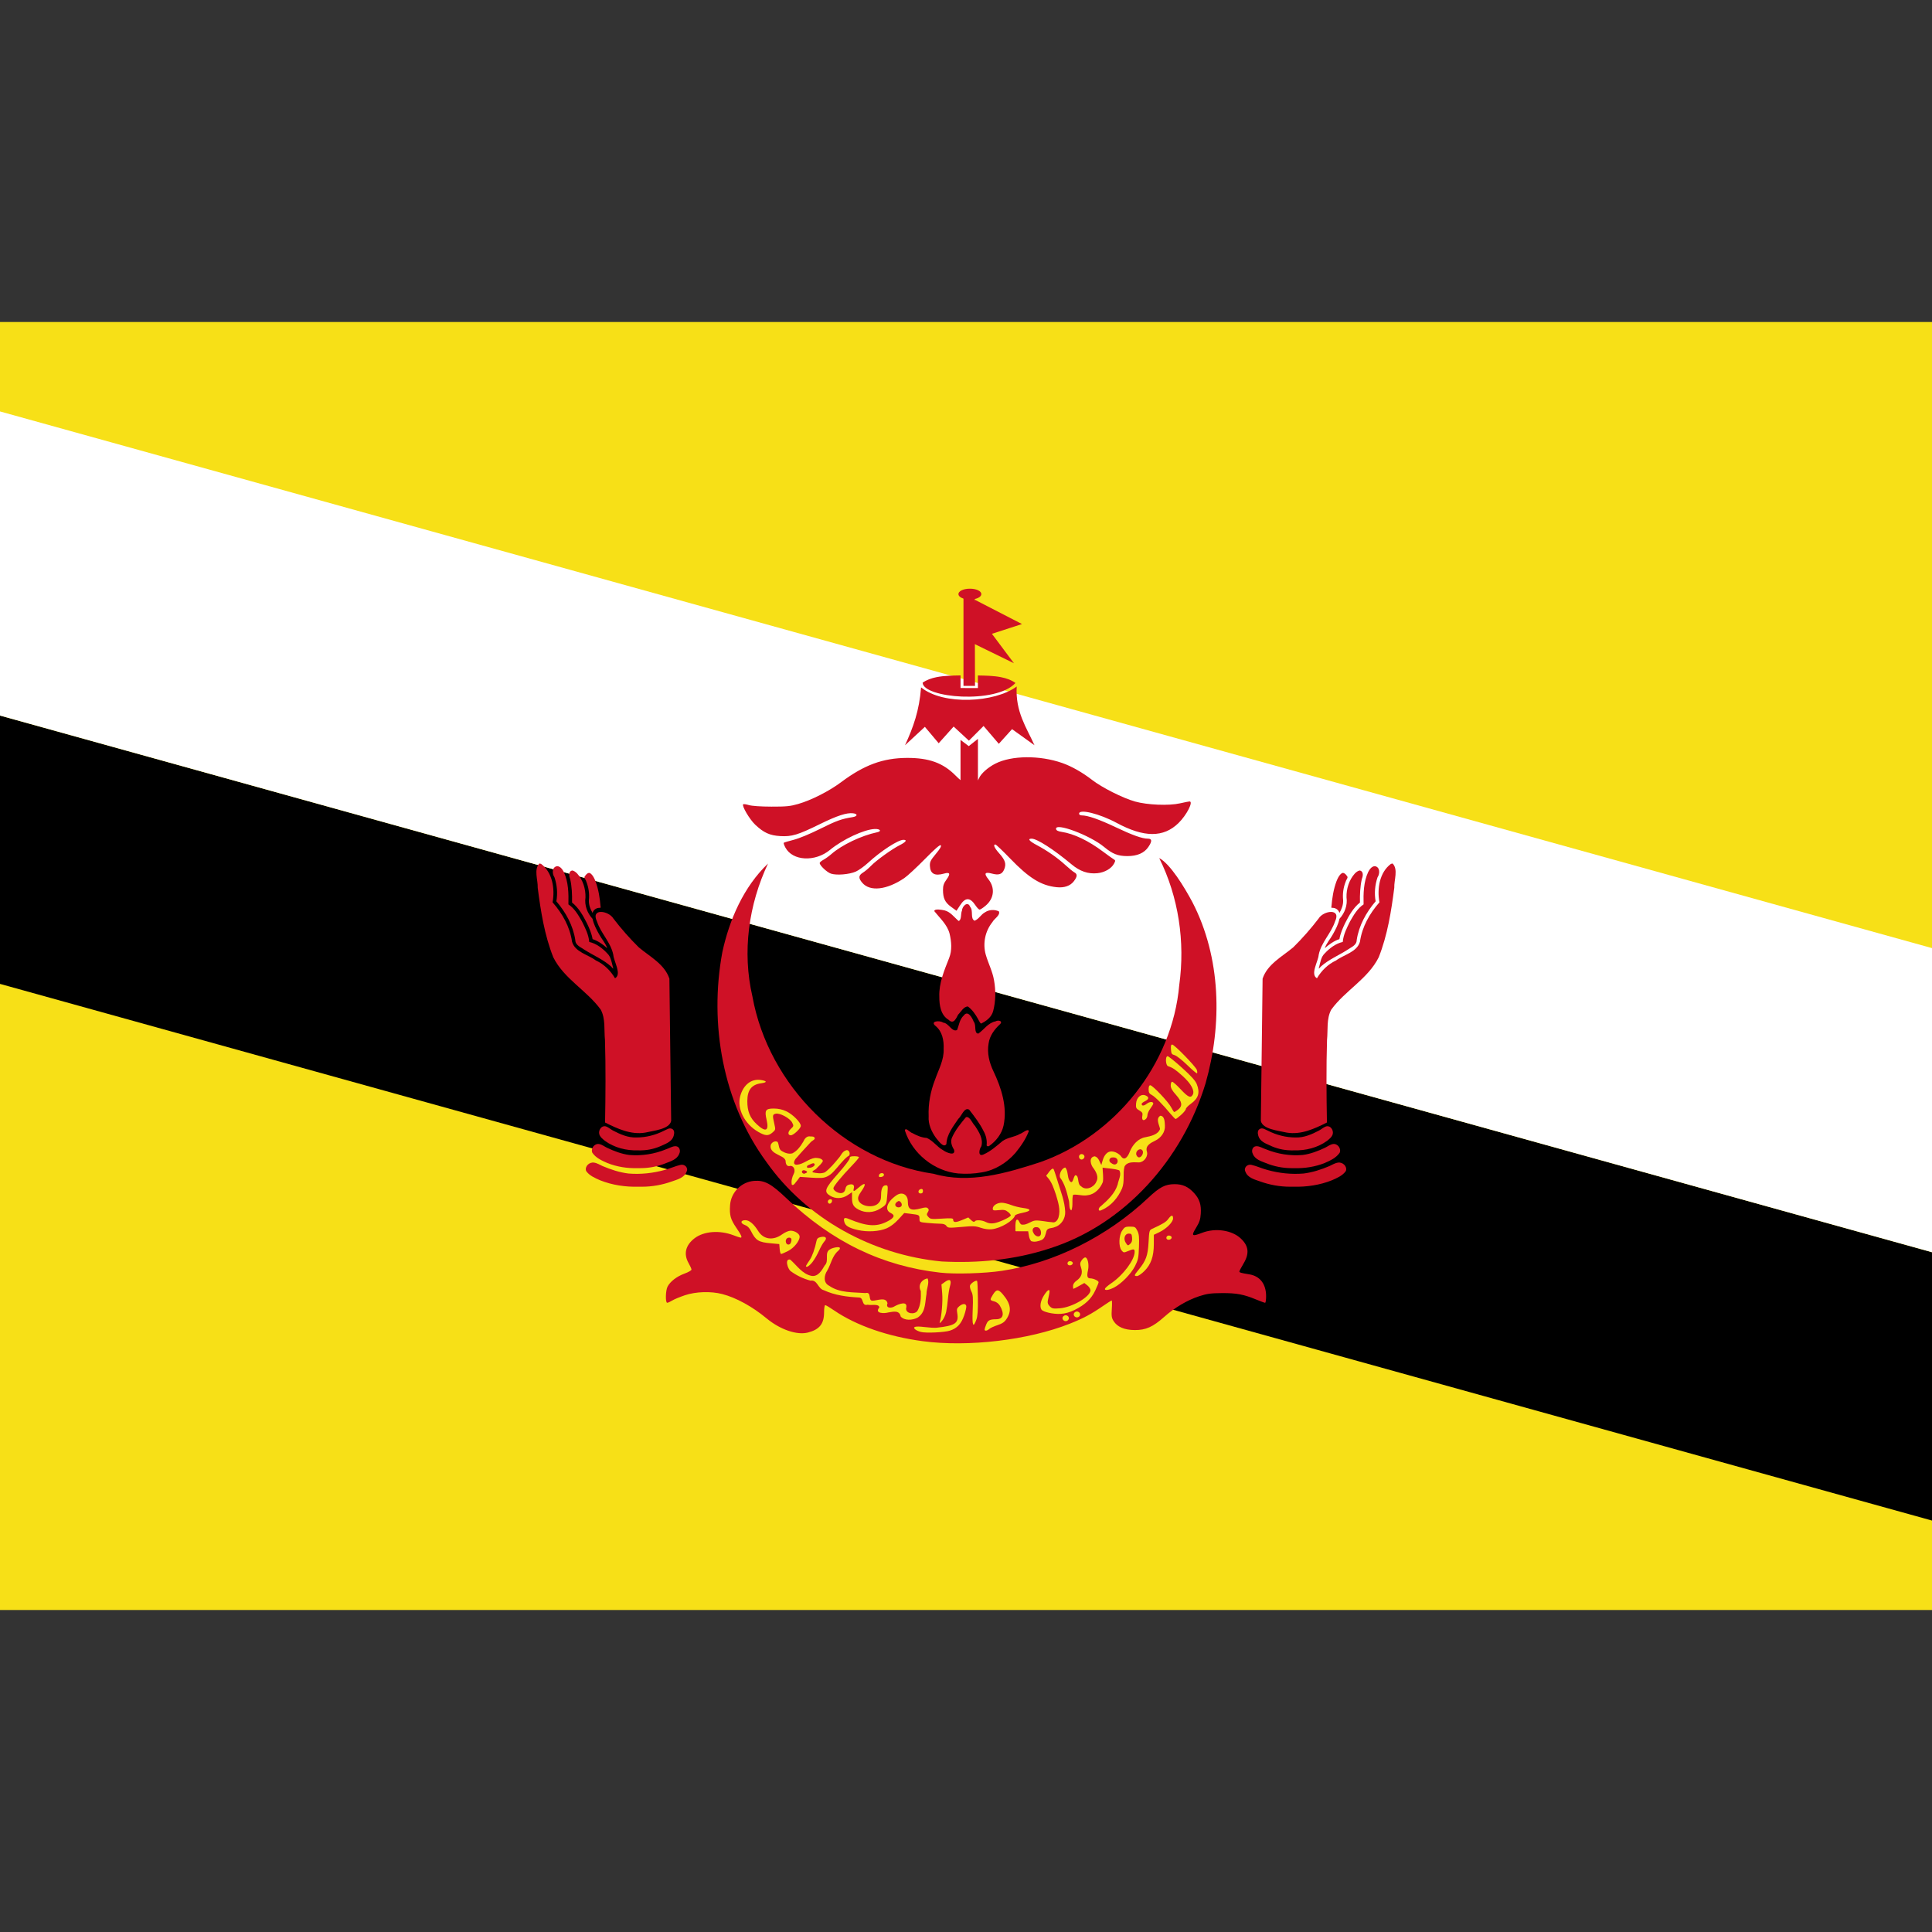
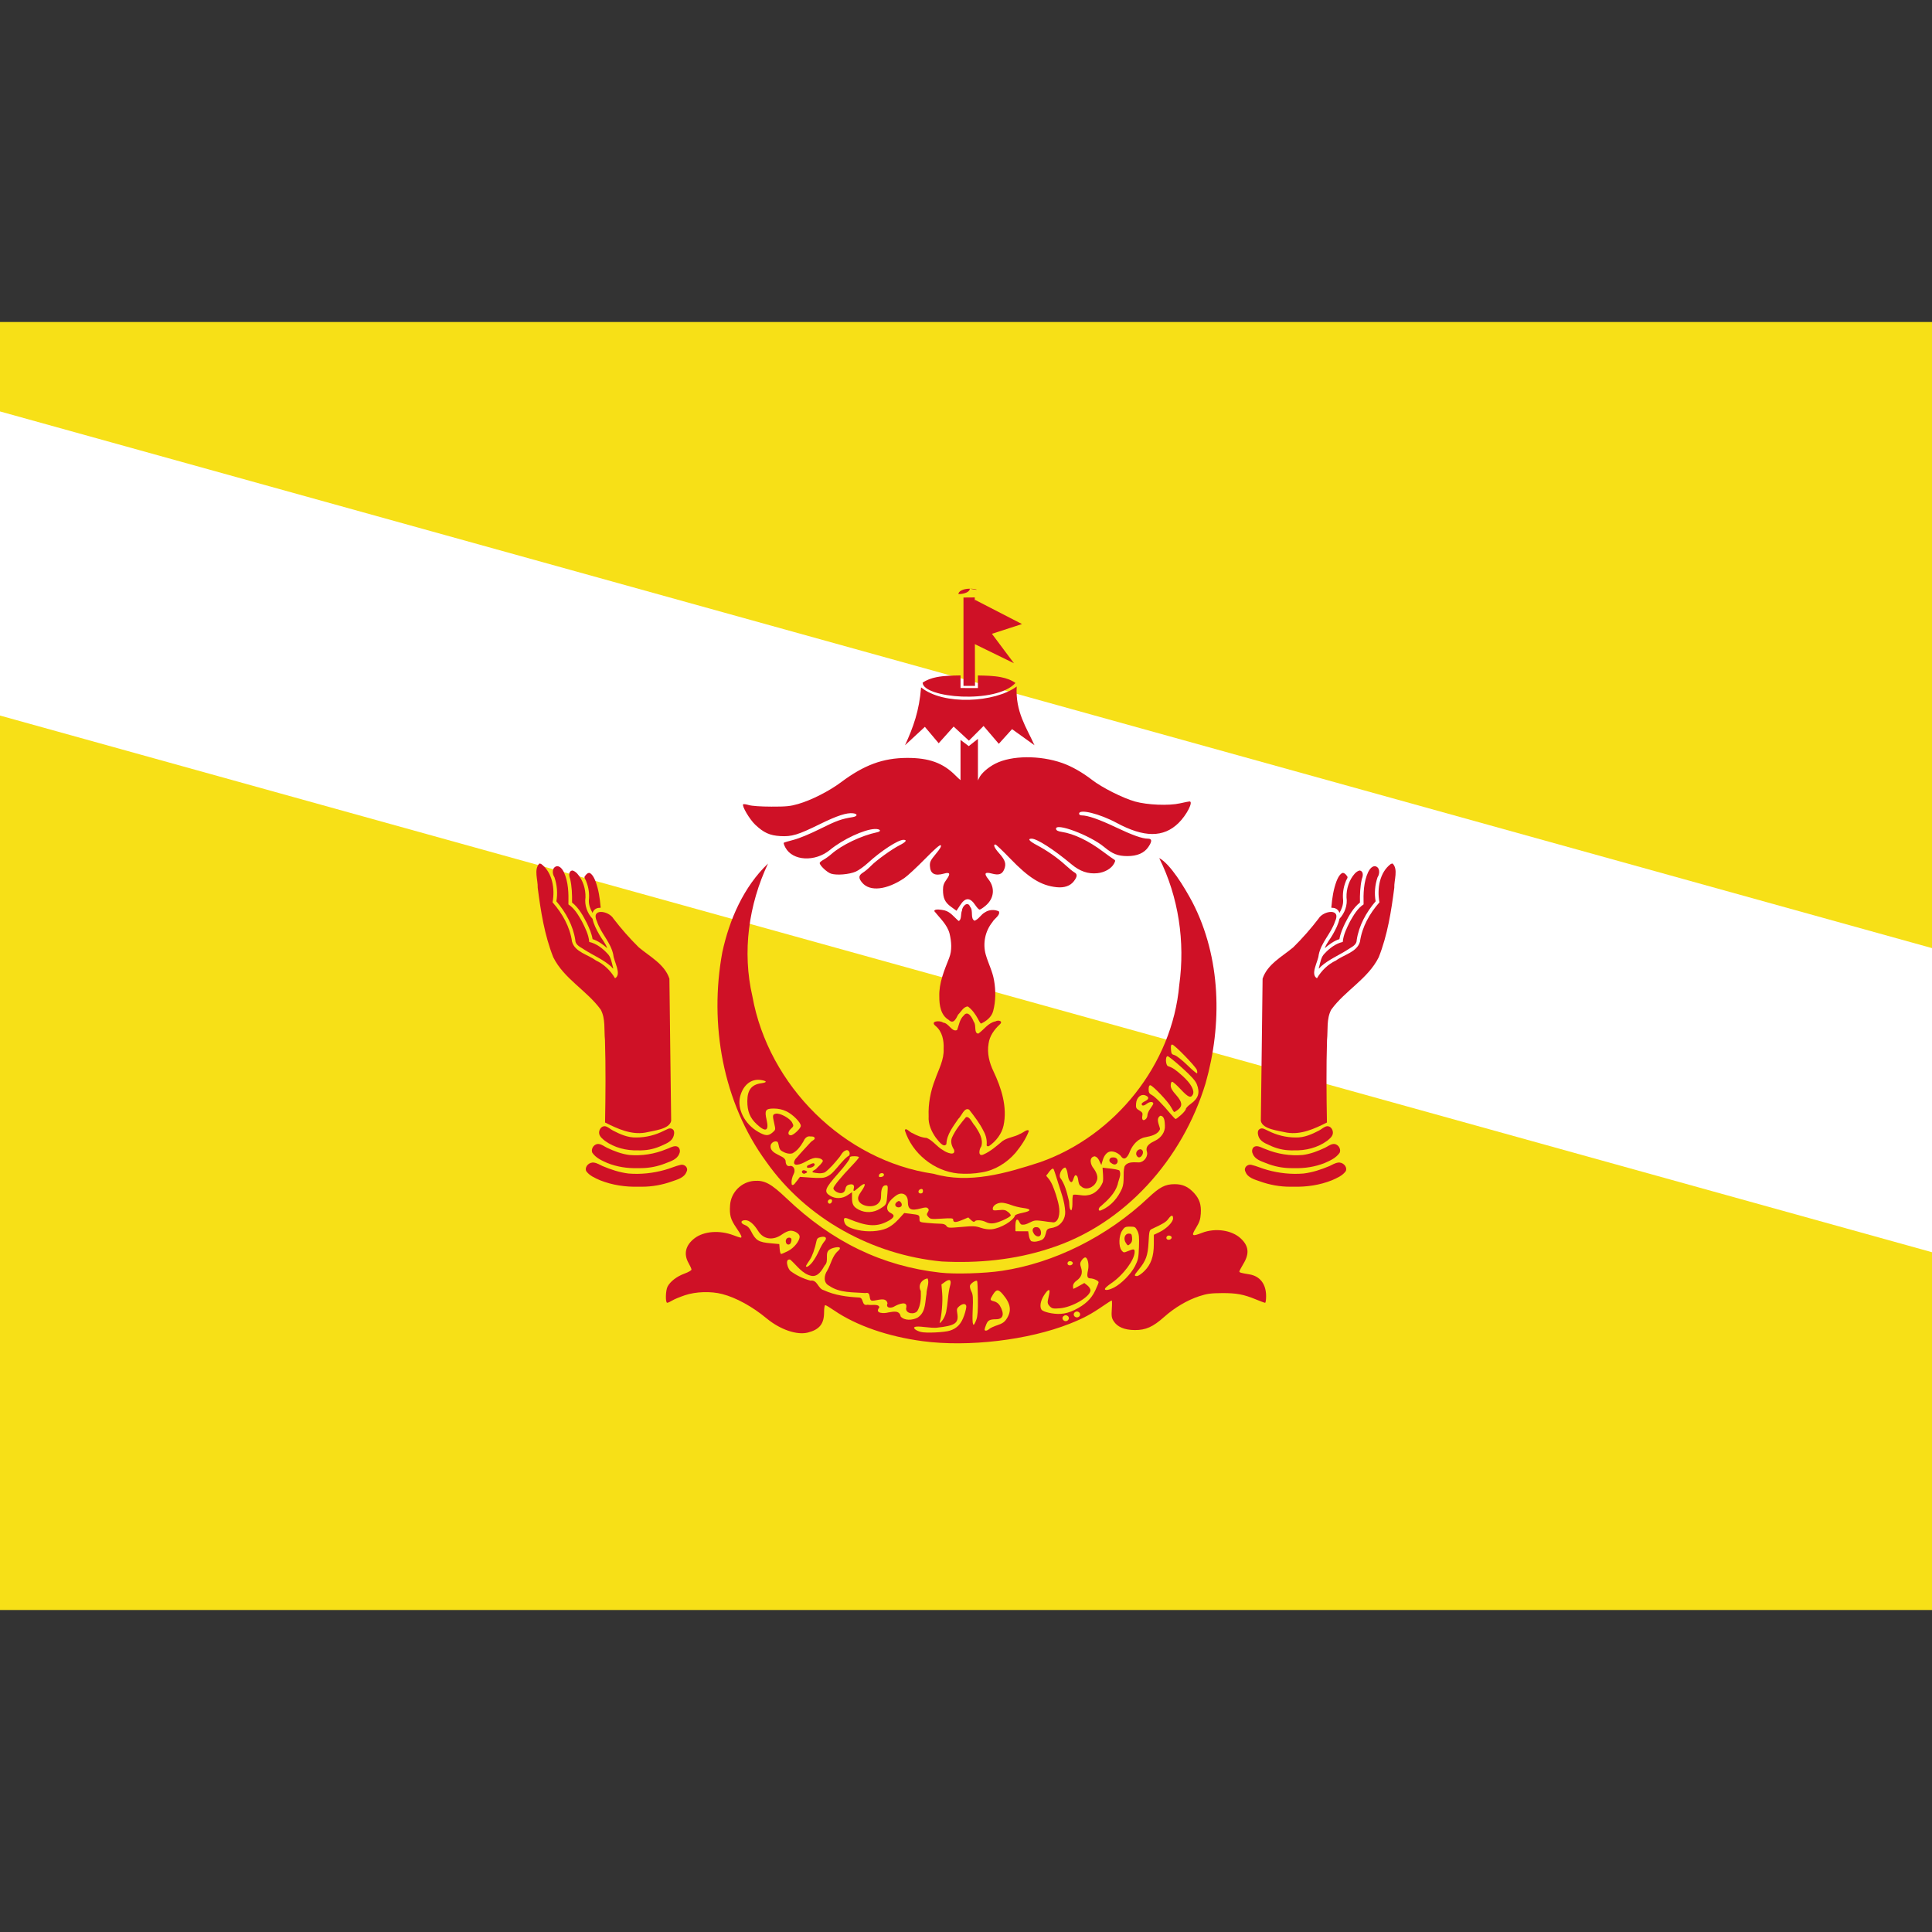
<svg xmlns="http://www.w3.org/2000/svg" version="1.1" id="レイヤー_1" x="0px" y="0px" viewBox="0 0 600 600" enable-background="new 0 0 600 600" xml:space="preserve">
  <rect x="0" y="0" width="600" height="600" fill="#333333" stroke="none" />
  <rect y="100" fill="#F7E017" width="600" height="400" />
-   <path d="M0,222.222v83.333l600,166.667v-83.333L0,222.222z" />
  <polygon fill="#FFFFFF" points="0,127.778 0,222.222 600,388.889 600,294.444 " />
  <g>
    <path fill="#CF1126" d="M286.522,416.511c-10.756-1.428-20.617-4.85-27.467-9.539   c-1.328-0.911-2.578-1.656-2.772-1.656c-0.2,0-0.361,1.011-0.361,2.261   c0,3.539-1.422,5.322-5,6.25c-3.422,0.889-8.644-0.906-12.878-4.417   c-4.383-3.639-9.444-6.417-13.728-7.528c-3.528-0.922-8.211-0.772-11.594,0.361   c-1.572,0.528-3.361,1.272-3.983,1.656c-0.617,0.383-1.311,0.694-1.533,0.694   c-0.6,0-0.517-3.806,0.111-5.022c0.828-1.594,2.867-3.167,5.244-4.033   c1.2-0.439,2.183-1,2.183-1.25s-0.406-1.167-0.9-2.028   c-1.611-2.822-0.95-5.556,1.861-7.706c2.878-2.2,7.75-2.578,12.056-0.939   c1.083,0.411,2.094,0.75,2.244,0.75c0.567,0,0.222-0.794-1.339-3.067   c-1.8-2.633-2.156-3.933-1.933-7.067c0.289-3.967,3.522-7.211,7.483-7.5   c3.233-0.233,5.244,0.856,10.017,5.4c14.25,13.589,29.744,21.078,47.817,23.106   c4.561,0.511,13.739,0.239,19.122-0.572c16.261-2.45,32.644-10.628,45.439-22.678   c3.544-3.339,5.25-4.222,8.156-4.233c2.528-0.011,4.3,0.806,6.111,2.806   c1.65,1.833,2.211,3.572,2.033,6.356c-0.117,1.783-0.406,2.661-1.467,4.389   c-1.567,2.55-1.3,2.783,1.8,1.583c4.189-1.633,9.35-0.878,12.133,1.767   c2.45,2.328,2.683,4.656,0.778,7.811c-0.694,1.156-1.261,2.239-1.261,2.411   c0,0.317,0.528,0.467,3.072,0.878c3.328,0.533,5.233,3.006,5.233,6.783   c0,1.133-0.139,2.056-0.311,2.056c-0.167,0-1.428-0.461-2.8-1.028   c-3.878-1.6-6.083-2.011-10.617-1.983c-3.45,0.022-4.639,0.183-7.044,0.967   c-3.683,1.206-7.622,3.528-10.833,6.389c-3.539,3.156-5.767,4.15-9.211,4.122   c-3.2-0.033-5.389-0.961-6.544-2.789c-0.617-0.978-0.706-1.572-0.556-3.783   c0.1-1.439,0.078-2.617-0.039-2.617c-0.122,0-1.367,0.789-2.772,1.761   c-3.689,2.533-6.039,3.789-10.261,5.461c-12.878,5.094-31.461,7.3-45.689,5.417V416.511z" />
    <path fill="#CF1126" d="M292.411,391.761c-21.433-2.057-41.941-13.221-54.411-30.921   c-13.539-18.464-17.806-42.843-13.673-65.133c2.196-10.148,6.627-20.303,14.191-27.53   c-6.028,12.779-8.064,27.427-4.85,41.272c4.994,27.641,28.353,51.039,56.3,55.087   c11.056,3.201,22.493-0.18,33.053-3.607c23.297-8.211,41.044-30.324,43.209-55.044   c1.854-13.377-0.2-27.286-6.226-39.398c3.435,1.816,7.771,8.937,10.327,13.726   c8.891,17.224,9.297,37.864,4.063,56.244c-7.1,23.387-24.981,43.877-48.617,51.323   c-10.727,3.505-22.134,4.573-33.366,3.982L292.411,391.761z" />
    <path fill="#CF1126" d="M184.456,361.056c-1.405-0.22-2.953,1.162-2.424,2.61   c1.013,1.463,2.758,2.178,4.332,2.878c3.773,1.512,7.877,2.101,11.928,2.003   c-1.396-0.003,0.479,0.014,1.001-0c3.208,0.009,6.398-0.569,9.413-1.656   c1.677-0.59,3.813-1.125,4.501-2.979c0.671-1.208-0.545-2.415-1.77-2.173   c-1.706,0.373-3.302,1.147-4.994,1.588c-3.651,1.03-7.497,1.428-11.279,1.118   c-2.766-0.338-5.447-1.222-8.006-2.302c-0.887-0.391-1.72-0.962-2.703-1.085H184.456z" />
    <path fill="#CF1126" d="M186.017,355.289c-1.42-0.211-2.643,1.423-2.051,2.726   c1.092,1.582,2.926,2.425,4.642,3.166c2.984,1.194,6.224,1.693,9.431,1.597   c-1.218-0.003,0.418,0.014,0.87-0c2.726,0.003,5.438-0.536,7.958-1.573   c1.541-0.599,3.427-1.18,4.069-2.876c0.498-0.932,0.118-2.287-1.055-2.36   c-1.072-0.053-1.996,0.629-2.988,0.935c-3.603,1.49-7.568,2.121-11.452,1.786   c-2.42-0.311-4.733-1.204-6.928-2.24c-0.825-0.398-1.567-1.02-2.495-1.162   L186.017,355.289z" />
    <path fill="#CF1126" d="M187.933,349.761c-1.217-0.146-2.054,1.227-1.849,2.323   c0.182,0.963,1.046,1.61,1.76,2.2c2.961,2.165,6.713,3.087,10.348,2.967   c-1.412-0.005,1.894,0.023,0.886-0.004c2.302-0.009,4.577-0.573,6.648-1.569   c1.383-0.601,3.006-1.298,3.472-2.876c0.223-0.735,0.362-1.793-0.467-2.206   c-0.869-0.486-1.732,0.261-2.522,0.564c-2.661,1.354-5.625,2.107-8.615,2.093   c-2.584,0.087-5.019-0.999-7.26-2.171c-0.813-0.414-1.484-1.135-2.401-1.322   L187.933,349.761z" />
    <path fill="#CF1126" d="M167.517,268.167c-1.81,1.811-0.428,5.151-0.526,7.524   c0.938,7.31,2.103,14.713,4.832,21.594c3.342,6.723,10.439,10.318,14.741,16.26   c1.538,2.864,0.992,6.308,1.316,9.441c0.254,8.537,0.176,17.079,0.026,25.617   c3.855,1.934,8.041,3.881,12.476,3.137c2.628-0.628,7.507-1.018,8.053-3.635   c-0.212-14.722-0.35-29.45-0.546-44.17c-1.495-4.51-6.084-6.844-9.516-9.73   c-2.833-2.792-5.469-5.797-7.882-8.944c-1.457-2.454-7.149-3.338-5.09,0.931   c1.208,3.697,4.289,6.45,5.061,10.334c0.169,2.129,2.71,6.044,0.541,7.286   c-1.38-2.345-3.379-4.342-5.934-5.532c-2.462-1.836-6.533-2.6-7.422-5.843   c-0.652-4.6-3.008-8.768-6.048-12.214c0.783-4.132,0.003-9.298-3.569-11.939   l-0.512-0.118h-0L167.517,268.167z" />
    <path fill="#CF1126" d="M173.022,268.994c-1.646,0.266-1.59,2.363-0.828,3.466   c0.81,2.382,1.031,4.969,0.592,7.449c2.926,3.426,5.193,7.524,5.876,12.022   c0.017,1.691,1.796,2.251,2.949,3.086c2.706,1.723,5.749,2.973,8.159,5.129   c0.507,0.542,0.89,1.126,0.531,0.019c-0.376-1.415-0.569-2.976-1.678-4.047   c-1.519-1.633-3.417-3.09-5.629-3.589c-0.184-2.286-1.273-4.385-2.279-6.407   c-1.115-1.933-2.279-4.004-4.189-5.257c0.077-3.388,0.021-6.942-1.436-10.068   c-0.428-0.803-1.057-1.757-2.066-1.805L173.022,268.994z" />
    <path fill="#CF1126" d="M177.628,270.344c-1.147,0.34-0.927,1.755-0.564,2.62   c0.549,2.398,0.635,4.874,0.591,7.324c2.106,1.667,3.424,4.083,4.623,6.437   c0.752,1.572,1.465,3.195,1.753,4.925c1.709,0.566,3.204,1.637,4.539,2.821   c-0.529-1.601-1.709-2.841-2.502-4.302c-0.862-1.521-1.685-3.106-2.05-4.829   c-1.643-1.754-2.548-4.239-2.189-6.64c0.074-2.653-0.783-5.395-2.559-7.395   c-0.447-0.44-0.981-0.927-1.641-0.961L177.628,270.344z" />
    <path fill="#CF1126" d="M182.867,271.094c-0.624,0.11-1.003,0.703-1.337,1.187   c-0.129,0.485,0.465,1.006,0.56,1.533c0.729,1.829,1.005,3.835,0.787,5.792   c-0.048,1.39,0.449,2.748,1.158,3.925c0.204-0.868,1.009-1.492,1.881-1.578   c0.317-0.056,0.784,0.105,0.599-0.379c-0.222-2.658-0.627-5.332-1.556-7.844   c-0.36-0.897-0.769-1.841-1.546-2.456c-0.158-0.112-0.346-0.208-0.546-0.181   L182.867,271.094z" />
    <path fill="#CF1126" d="M415.544,361.056c1.405-0.22,2.953,1.162,2.424,2.61   c-1.013,1.463-2.758,2.178-4.332,2.878c-3.773,1.512-7.877,2.101-11.928,2.003   c1.396-0.003-0.479,0.014-1.001-0c-3.208,0.009-6.398-0.569-9.413-1.656   c-1.677-0.59-3.813-1.125-4.5-2.979c-0.671-1.208,0.544-2.415,1.77-2.173   c1.706,0.373,3.302,1.147,4.994,1.588c3.651,1.03,7.497,1.428,11.279,1.118   c2.766-0.338,5.447-1.222,8.006-2.302c0.887-0.391,1.72-0.962,2.703-1.085H415.544z" />
    <path fill="#CF1126" d="M413.983,355.289c1.42-0.211,2.643,1.423,2.051,2.726   c-1.092,1.582-2.926,2.425-4.642,3.166c-2.984,1.194-6.224,1.693-9.431,1.597   c1.218-0.003-0.418,0.014-0.87-0c-2.726,0.003-5.438-0.536-7.958-1.573   c-1.541-0.599-3.427-1.18-4.069-2.876c-0.498-0.932-0.118-2.287,1.055-2.36   c1.072-0.053,1.996,0.629,2.988,0.935c3.603,1.49,7.568,2.121,11.452,1.786   c2.42-0.311,4.733-1.204,6.928-2.24c0.825-0.398,1.567-1.02,2.495-1.162   L413.983,355.289z" />
    <path fill="#CF1126" d="M412.067,349.761c1.217-0.146,2.054,1.227,1.849,2.323   c-0.182,0.963-1.046,1.61-1.76,2.2c-2.961,2.165-6.713,3.087-10.348,2.967   c1.412-0.005-1.894,0.023-0.886-0.004c-2.302-0.009-4.577-0.573-6.648-1.569   c-1.383-0.601-3.006-1.298-3.472-2.876c-0.223-0.735-0.362-1.793,0.467-2.206   c0.869-0.486,1.732,0.261,2.522,0.564c2.661,1.354,5.625,2.107,8.615,2.093   c2.584,0.087,5.019-0.999,7.26-2.171c0.813-0.414,1.484-1.135,2.401-1.322L412.067,349.761   z" />
    <path fill="#CF1126" d="M432.483,268.167c1.81,1.811,0.428,5.151,0.526,7.524   c-0.938,7.31-2.103,14.713-4.832,21.594c-3.342,6.723-10.439,10.318-14.741,16.26   c-1.538,2.864-0.992,6.308-1.316,9.441c-0.254,8.537-0.176,17.079-0.026,25.617   c-3.855,1.934-8.041,3.881-12.476,3.137c-2.628-0.628-7.507-1.018-8.053-3.635   c0.212-14.722,0.35-29.45,0.546-44.17c1.495-4.51,6.084-6.844,9.516-9.73   c2.833-2.792,5.469-5.797,7.882-8.944c1.457-2.454,7.149-3.338,5.09,0.931   c-1.208,3.697-4.289,6.45-5.061,10.334c-0.169,2.129-2.71,6.044-0.541,7.286   c1.38-2.345,3.379-4.342,5.934-5.532c2.462-1.836,6.533-2.6,7.422-5.843   c0.652-4.6,3.008-8.768,6.048-12.214c-0.783-4.132-0.003-9.298,3.569-11.939   l0.512-0.118h0L432.483,268.167z" />
    <path fill="#CF1126" d="M426.978,268.994c1.646,0.266,1.59,2.363,0.828,3.466   c-0.81,2.382-1.031,4.969-0.592,7.449c-2.926,3.426-5.193,7.524-5.876,12.022   c-0.017,1.691-1.796,2.251-2.949,3.086c-2.706,1.723-5.749,2.973-8.159,5.129   c-0.507,0.542-0.89,1.126-0.531,0.019c0.376-1.415,0.57-2.976,1.678-4.047   c1.519-1.633,3.417-3.09,5.629-3.589c0.184-2.286,1.273-4.385,2.279-6.407   c1.115-1.933,2.279-4.004,4.189-5.257c-0.077-3.388-0.021-6.942,1.436-10.068   c0.428-0.803,1.057-1.757,2.066-1.805L426.978,268.994z" />
    <path fill="#CF1126" d="M422.372,270.344c1.147,0.34,0.927,1.755,0.564,2.62   c-0.549,2.398-0.635,4.874-0.591,7.324c-2.106,1.667-3.424,4.083-4.623,6.437   c-0.752,1.572-1.465,3.195-1.753,4.925c-1.709,0.566-3.204,1.637-4.539,2.821   c0.529-1.601,1.709-2.841,2.502-4.302c0.862-1.521,1.685-3.106,2.05-4.829   c1.643-1.754,2.548-4.239,2.189-6.64c-0.074-2.653,0.783-5.395,2.559-7.395   c0.447-0.44,0.981-0.927,1.641-0.961L422.372,270.344z" />
    <path fill="#CF1126" d="M417.133,271.094c0.624,0.11,1.003,0.703,1.337,1.187   c0.129,0.485-0.465,1.006-0.56,1.533c-0.729,1.829-1.005,3.835-0.787,5.792   c0.048,1.39-0.449,2.748-1.158,3.925c-0.204-0.868-1.009-1.492-1.881-1.578   c-0.317-0.056-0.784,0.105-0.599-0.379c0.222-2.658,0.627-5.332,1.556-7.844   c0.36-0.897,0.769-1.841,1.546-2.456c0.158-0.112,0.346-0.208,0.546-0.181   L417.133,271.094z" />
    <path fill="#CF1126" d="M297.594,364.433c-7.496-0.714-14.259-6.178-16.572-13.333   c0.125-1.233,1.659,0.69,2.384,0.819c1.361,0.756,2.833,1.378,4.401,1.474   c1.976,0.849,3.198,2.797,5.084,3.813c0.876,0.682,3.975,2.023,3.399-0.147   c-0.726-1.133-1.225-2.569-0.6-3.867c1.051-2.306,2.668-4.313,4.295-6.237   c1.196-0.4,1.997,1.959,2.852,2.754c1.184,1.821,2.611,4.044,1.915,6.307   c-0.678,0.838-1.123,3.36,0.689,2.512c2.234-0.983,4.064-2.634,5.917-4.176   c1.621-1.132,3.697-1.212,5.396-2.206c0.788-0.2,2.428-1.775,2.77-0.901   c-0.931,2.493-2.49,4.726-4.157,6.784c-2.699,3.083-6.351,5.403-10.437,6.057   c-2.414,0.442-4.892,0.535-7.337,0.349L297.594,364.433z" />
    <path fill="#CF1126" d="M306.406,355.678c0.165-1.504-0.178-3.041-0.946-4.408   c-1.179-2.403-2.845-4.537-4.47-6.645c-1.532-0.897-2.382,2.032-3.4,2.873   c-1.587,2.376-3.58,4.809-3.676,7.798c-0.893,1.39-2.558-1.134-3.276-1.964   c-1.371-1.939-2.409-4.234-2.239-6.659c-0.162-3.909,0.587-7.801,2.011-11.434   c1.075-3.101,2.82-6.114,2.642-9.503c0.125-2.55-0.393-5.366-2.459-7.081   c-1.966-1.542,1.273-1.871,2.302-1.071c1.76,0.118,2.712,3.027,4.321,2.307   c0.641-1.519,0.768-3.332,2.089-4.516c1.297-1.776,2.652,0.753,3.095,1.938   c0.915,1.04-0.052,3.615,1.434,3.682c1.781-1.249,3.051-3.346,5.329-3.803   c0.924-0.527,2.502-0.07,1.284,0.992c-1.685,1.58-3.126,3.556-3.433,5.906   c-0.515,2.949,0.222,5.939,1.507,8.594c2.47,5.217,4.381,11.109,3.131,16.913   c-0.58,2.58-2.332,4.803-4.462,6.301c-0.269,0.163-0.694,0.151-0.785-0.219   L306.406,355.678z" />
    <path fill="#CF1126" d="M303.739,316.461c-0.809-1.458-1.791-2.895-3.152-3.886   c-1.323-0.003-2.139,1.666-3.038,2.54c-0.63,1.172-1.395,3.133-2.947,1.6   c-2.469-1.44-2.906-4.597-2.89-7.199c-0.155-4.217,1.543-8.152,3.051-11.993   c0.96-2.404,0.723-5.111,0.138-7.574c-0.737-2.829-3.008-4.791-4.756-6.997   c0.119-0.854,2.353-0.387,3.193-0.225c1.866,0.473,2.981,2.125,4.372,3.292   c0.99-0.3,0.586-2.3,1.047-3.241c0.034-1.323,1.796-3.068,2.523-1.173   c1.088,1.204-0.035,3.591,1.371,4.341c1.34-0.496,2.001-1.96,3.259-2.622   c1.239-0.845,2.988-0.939,4.321-0.276c0.469,1.229-1.467,2.253-2.028,3.321   c-2.251,2.781-3.042,6.617-2.078,10.062c0.764,2.703,2.119,5.225,2.586,8.019   c0.563,3.14,0.544,6.438-0.269,9.533c-0.486,1.879-2.112,3.133-3.792,3.914   c-0.414-0.386-0.633-0.952-0.913-1.435L303.739,316.461z" />
    <path fill="#CF1126" d="M295.339,281.606c-1.867-1.367-2.483-2.672-2.483-5.256   c0-1.322,0.244-2.039,1.117-3.239c1.283-1.778,1.05-2.339-0.767-1.817   c-2.922,0.839-4.317,0.072-4.417-2.417c-0.044-1.217,0.211-1.733,1.85-3.7   c1.311-1.578,1.789-2.406,1.528-2.667c-0.256-0.256-1.806,1.089-4.989,4.328   c-2.539,2.583-5.394,5.222-6.344,5.867c-5.467,3.689-10.689,4.261-13.072,1.422   c-1.222-1.45-1.156-2.267,0.256-3.144c0.65-0.4,1.744-1.322,2.439-2.05   c1.639-1.706,6.522-5.228,8.944-6.45c1.967-0.994,2.433-1.667,1.156-1.667   c-1.656,0-6.967,3.456-10.994,7.156c-1.183,1.094-2.889,2.311-3.783,2.706   c-2.011,0.889-5.961,1.217-7.717,0.639c-1.239-0.411-3.5-2.544-3.5-3.306   c0-0.2,0.517-0.644,1.144-0.983c0.628-0.333,1.756-1.15,2.5-1.8   c3.222-2.828,9.328-5.739,14.172-6.756c1.539-0.322,0.972-1.1-0.744-1.022   c-3.328,0.144-9.933,3.239-13.878,6.494c-4.622,3.811-11.594,3.45-13.839-0.717   c-0.389-0.717-0.617-1.389-0.506-1.494c0.106-0.106,1.478-0.517,3.05-0.917   c1.7-0.428,5.067-1.822,8.283-3.428c5.061-2.522,6.561-3.061,10.044-3.622   c1.567-0.25,1.65-1.017,0.128-1.194c-1.961-0.233-4.967,0.75-10.278,3.361   c-6.822,3.356-8.733,3.933-12.328,3.722c-3.278-0.2-5.128-1.039-7.789-3.556   c-1.739-1.65-4.206-5.839-3.722-6.322c0.117-0.117,0.917,0,1.778,0.25   c0.956,0.283,3.694,0.472,6.994,0.478c4.617,0.011,5.844-0.111,8.306-0.822   c4.117-1.189,9.589-3.972,13.333-6.767c7.161-5.356,13-7.506,20.444-7.539   c6.872-0.028,11.244,1.561,15.117,5.489c1.311,1.328,2.428,2.189,2.611,2.006   c0.172-0.172,0.361-2.494,0.417-5.161c0,0,2.022-0.194,2.45,0.372   c0,4.328,0.05,4.667,0.678,4.667c0.411,0,0.85-0.422,1.122-1.078   c0.589-1.417,2.767-3.356,5.094-4.533c5.028-2.55,13.728-2.628,20.717-0.189   c2.944,1.033,6.211,2.878,9.322,5.278c3.122,2.4,9.506,5.611,13.278,6.683   c3.817,1.083,10.544,1.356,13.994,0.572c1.422-0.322,2.756-0.589,2.967-0.589   c1.272,0-0.894,4.239-3.439,6.722c-4.65,4.544-10.7,4.522-19.211-0.067   c-5.306-2.856-11.65-4.417-11.65-2.861c0,0.322,0.333,0.539,0.828,0.539   c1.844,0,5.406,1.239,10.372,3.594c5.372,2.556,8.389,3.633,10.178,3.633   c1.3,0,1.339,0.806,0.128,2.583c-1.283,1.894-3.461,2.833-6.539,2.828   c-2.939-0.011-4.572-0.656-7.2-2.839c-4.394-3.656-15.344-7.733-14.922-5.556   c0.083,0.433,0.611,0.7,1.739,0.872c3.811,0.583,8.283,2.717,12.861,6.144   c1.411,1.061,2.878,2.106,3.25,2.328c0.628,0.367,0.639,0.478,0.144,1.406   c-0.822,1.533-2.894,2.722-5.139,2.956c-2.906,0.3-5.433-0.567-8.05-2.756   c-5.522-4.622-10.728-7.967-12.394-7.967c-1.361,0-0.75,0.75,1.65,2.022   c3.156,1.672,6.4,3.933,8.789,6.128c1.128,1.044,2.4,2.078,2.822,2.306   c1,0.533,0.961,1.317-0.139,2.756c-1.122,1.467-2.978,2.111-5.383,1.856   c-4.8-0.506-8.544-2.822-14.428-8.928c-2.3-2.383-4.35-4.333-4.561-4.333   c-0.783,0-0.322,1.061,1.194,2.761c1.878,2.1,2.239,3.283,1.528,4.989   c-0.628,1.511-1.672,1.861-3.817,1.283c-2.194-0.594-2.539-0.056-1.1,1.733   c2.144,2.672,1.828,5.944-0.8,8.194c-0.817,0.694-1.672,1.267-1.906,1.267   c-0.228,0-0.806-0.594-1.289-1.322c-1.689-2.567-3.172-2.55-4.817,0.044   c-0.572,0.906-1.056,1.639-1.072,1.633c-0.022-0.006-0.794-0.561-1.711-1.239   L295.339,281.606z" />
    <path fill="#CF1126" d="M303.706,229.461l-2.85,2.256l-2.556-1.928v15.411l5.406,0.067V229.461z" />
    <path fill="#CF1126" d="M286.05,213.472c-0.567,7.283-2.417,12.367-4.989,17.972l6.167-5.717   l4.289,5.094l4.644-5.183l4.739,4.378l4.556-4.556l4.733,5.539l4.111-4.556l6.967,5   c-2.528-5.606-5.95-10.356-5.522-18.244c-6.75,5.017-22.789,5.922-29.694,0.272V213.472z" />
    <path fill="#CF1126" d="M298.306,209.756c-2.478,0.044-5.089,0.078-7.439,0.539   c-1.628,0.322-3.106,0.85-4.339,1.722c0.2,4.739,22.778,6.717,28.833,0.089   c-1.272-0.928-2.828-1.478-4.539-1.811c-2.261-0.439-4.761-0.483-7.133-0.522   c0,1.3,0.011,2.606,0.011,3.911l-5.394-0.017v-3.911V209.756z" />
    <path fill="#CF1126" d="M302.722,185.539l-3.506,0.028V213l3.578,0.017L302.722,185.539z" />
    <path fill="#CF1126" d="M302.717,186.244l-1.339,13.133l13.511,6.6l-6.839-9.144l9.339-3.028   L302.717,186.244z" />
-     <path fill="#CF1126" d="M301.211,182.822c-2.05,0-3.567,0.767-3.567,1.678   c0,0.911,1.517,1.683,3.567,1.683c2.05,0,3.556-0.772,3.556-1.683   C304.767,183.589,303.261,182.822,301.211,182.822z" />
+     <path fill="#CF1126" d="M301.211,182.822c-2.05,0-3.567,0.767-3.567,1.678   c2.05,0,3.556-0.772,3.556-1.683   C304.767,183.589,303.261,182.822,301.211,182.822z" />
    <path fill="#F7E017" d="M295.028,413.233c2.217-0.733,3.478-2.078,4.383-4.667   c0.45-1.289,0.756-2.628,0.678-2.978c-0.189-0.828-1.144-0.783-2.2,0.094   c-0.722,0.606-0.811,0.911-0.606,2.144c0.528,3.111-0.578,3.883-6.467,4.517   c-0.583,0.061-2.272-0.039-3.761-0.222c-2.8-0.35-3.8-0.072-2.783,0.772   c0.306,0.256,1.083,0.6,1.728,0.761c1.572,0.406,7.344,0.133,9.028-0.422   L295.028,413.233z" />
    <path fill="#F7E017" d="M307.233,412.717c0.333-0.306,1.478-0.833,2.544-1.178   c1.422-0.456,2.156-0.944,2.756-1.839c1.728-2.572,1.406-4.789-1.133-7.778   c-1.378-1.622-1.989-1.578-3.089,0.222c-0.95,1.556-0.928,1.656,0.439,2.011   c0.717,0.183,1.406,0.711,1.783,1.361c1.489,2.578,1.05,4.172-1.156,4.189   c-2,0.017-2.55,0.3-3.089,1.594c-0.283,0.672-0.511,1.389-0.511,1.594   c0,0.544,0.756,0.45,1.456-0.178H307.233z" />
    <path fill="#F7E017" d="M303.228,409.806c0.378-1.022,0.511-2.861,0.467-6.611   c-0.028-2.856-0.139-5.278-0.25-5.389c-0.333-0.333-1.978,0.728-2.194,1.411   c-0.111,0.356,0.072,1.178,0.406,1.822c0.511,0.994,0.578,1.922,0.422,5.817   c-0.2,4.922,0.122,5.75,1.15,2.95V409.806z" />
    <path fill="#F7E017" d="M293.828,407.461c0.2-0.917,0.456-2.794,0.572-4.167   c0.117-1.372,0.4-3.106,0.622-3.856c0.567-1.922-0.006-2.428-1.522-1.35l-1.128,0.806   l0.233,2.761c0.217,2.489-0.178,7.128-0.75,8.928c-0.156,0.478,0.067,0.356,0.694-0.378   C293.056,409.617,293.633,408.378,293.828,407.461z" />
    <path fill="#F7E017" d="M285.489,408.8c2.029-1.697,1.795-4.595,2.244-6.956   c-0.046-1.569,1.002-3.451,0.325-4.824c-1.896,0.347-3.064,2.142-2.094,3.93   c0.081,2.077,0.007,4.338-1.06,6.174c-0.872,1.201-3.634,0.902-3.507-0.8   c0.693-2.559-2.373-1.314-3.57-0.643c-0.925,0.644-2.879,0.692-2.2-0.921   c-0.448-2.148-3.211-0.804-4.712-0.814c-1.418-0.026-0.117-2.873-2.152-2.373   c-3.781-0.298-7.955,0.033-11.228-2.251c-1.916-0.921-1.632-3.225-0.634-4.716   c1.191-2.036,1.531-4.583,3.422-6.163c1.872-1.795-1.765-1.037-2.584-0.432   c-1.823,0.998-0.129,3.568-1.622,4.994c-0.872,1.478-2.02,3.52-4.039,3.239   c-2.911-0.55-4.589-3.258-6.676-5.073c-1.788-0.357-0.783,2.901,0.14,3.586   c1.827,1.368,3.961,2.364,6.162,2.955c2.191-0.35,2.262,2.519,4.136,2.969   c3.437,1.602,7.268,2.081,11.018,2.277c1.473,0.123,0.644,2.746,2.581,2.228   c1.082,0.281,3.527-0.403,3.649,0.854c-1.64,1.948,1.574,1.904,2.764,1.556   c1.523-0.233,3.47-0.815,3.873,1.274c1.272,1.341,3.607,1.143,5.155,0.376   c0.218-0.126,0.422-0.275,0.608-0.445L285.489,408.8z" />
    <path fill="#F7E017" d="M252.289,391.983c0.617-0.783,1.539-2.367,2.05-3.522   c0.506-1.161,1.267-2.478,1.683-2.928c0.978-1.056,0.433-1.706-1.144-1.356   c-0.833,0.183-1.172,0.489-1.311,1.211c-0.472,2.356-1.328,4.767-2.089,5.889   c-1.378,2.033-1.411,2.117-0.844,2.117c0.294,0,1.039-0.633,1.656-1.411V391.983z" />
    <path fill="#F7E017" d="M231.478,378.939c-1.556,0-1.622,0.983-0.106,1.511   c0.733,0.256,1.356,0.872,1.856,1.878c1.478,2.939,2.344,3.461,6.267,3.8l2.517,0.228   l0.122,1.528c0.061,0.844,0.261,1.544,0.456,1.544c0.194,0,1.167-0.422,2.15-0.922   c1.844-0.933,3.594-3.111,3.594-4.461c0-0.883-1.472-1.839-2.811-1.839   c-0.594,0-1.728,0.478-2.622,1.128c-2.8,2.028-5.794,1.617-7.433-1.022   c-1.344-2.178-2.75-3.372-3.989-3.372L231.478,378.939z M245.067,384.356   c0.744,0,0.928,0.55,0.522,1.6c-0.278,0.722-1.183,0.744-1.456,0.033   c-0.322-0.839,0.128-1.633,0.933-1.633V384.356z" />
    <path fill="#F7E017" d="M350.467,380.939c-1.017,0.039-1.317,0.261-1.961,1.217   c-1.056,1.567-1.161,4.961-0.189,6.161c0.606,0.744,0.694,0.761,1.978,0.228   c1.789-0.75,2.089-0.722,2.083,0.239c-0.011,2.456-3.533,7.189-7.222,9.706   c-0.994,0.678-1.883,1.433-1.978,1.683c-0.267,0.7,1.1,0.544,2.778-0.311   c2.289-1.167,5.294-4.233,6.528-6.65c0.978-1.928,1.117-2.583,1.233-5.956   c0.106-3.106,0.022-4.017-0.506-5.05c-0.589-1.161-0.778-1.267-2.256-1.267   c-0.178,0-0.339-0.006-0.489,0L350.467,380.939z M350.589,383.106   c0.767,0,0.9,0.172,0.989,1.272c0.078,0.911-0.083,1.467-0.589,1.922   c-0.689,0.622-0.744,0.617-1.356-0.311C348.778,384.678,349.306,383.106,350.589,383.106   L350.589,383.106z" />
    <path fill="#F7E017" d="M333.722,406.817c3.25-1.6,5.167-3.4,6.4-6.006   c0.583-1.239,1.061-2.406,1.061-2.606c0-0.45-1.6-1.194-2.561-1.194   c-0.956,0-1.15-0.661-0.739-2.489c0.4-1.783-0.083-4.017-0.867-4.017   c-0.283,0-0.783,0.417-1.117,0.922c-0.511,0.783-0.539,1.117-0.161,2.256   c0.556,1.689,0.117,2.95-1.394,4.028c-0.717,0.511-1.111,1.1-1.111,1.672   c0,0.483,0.061,0.878,0.133,0.878c0.078,0,0.867-0.411,1.756-0.906l1.622-0.906l0.956,0.75   c0.522,0.411,0.956,1.083,0.956,1.494c0,1.978-5.639,5.3-9.511,5.611   c-2.061,0.167-2.411,0.094-3.128-0.617c-0.583-0.583-0.75-1.072-0.606-1.761   c0.111-0.528,0.311-1.489,0.444-2.133c0.356-1.722-0.383-1.489-1.661,0.522   c-1.05,1.661-1.361,3.433-0.772,4.367c0.483,0.761,3.694,1.489,5.967,1.35   c1.428-0.083,2.839-0.483,4.333-1.217L333.722,406.817z" />
    <path fill="#F7E017" d="M355.411,394.717c2.044-2.039,2.911-4.522,2.922-8.361l0.006-2.883   l1.689-0.8c2.194-1.044,4.272-3.122,4.272-4.278c0-1.189-0.528-1.128-1.483,0.167   c-0.694,0.939-1.622,1.506-5.017,3.067c-0.856,0.394-0.911,0.606-1.106,4.194   c-0.228,4.139-0.789,5.689-3.1,8.517c-1.417,1.722-1.467,1.95-0.483,1.95   C353.517,396.289,354.55,395.583,355.411,394.717z" />
    <path fill="#F7E017" d="M333.144,392.406c0.194-0.594-0.933-1.017-1.422-0.533   c-0.206,0.206-0.261,0.561-0.122,0.789c0.322,0.517,1.344,0.344,1.544-0.256   L333.144,392.406z" />
    <path fill="#F7E017" d="M363.85,384.456c0.2-0.594-0.933-1.017-1.417-0.533   c-0.211,0.211-0.267,0.567-0.128,0.794c0.322,0.517,1.344,0.344,1.544-0.261   L363.85,384.456z" />
    <path fill="#F7E017" d="M326.894,362.933c-0.794,0.378-1.206,1.236-1.758,1.89   c-0.397,0.27-0.079,0.522,0.15,0.777c1.401,1.509,1.994,3.548,2.66,5.449   c0.654,2.245,1.477,4.655,0.793,6.993c-0.269,0.896-0.974,1.823-2.026,1.526   c-1.684-0.105-3.34-0.552-5.028-0.534c-1.503,0.078-2.664,1.446-4.201,1.297   c-0.982,0.065-0.94-2.01-1.852-1.455c-0.452,1.082-0.229,2.289-0.283,3.433   c0.17,0.164,0.647,0.021,0.933,0.069h3.025c0.214,1.045,0.187,2.242,0.938,3.073   c1.05,0.373,2.231,0.051,3.229-0.357c1.07-0.498,1.213-1.784,1.515-2.786   c0.321-1.077,1.732-0.795,2.564-1.217c2.036-0.594,3.37-2.711,3.251-4.793   c-0.132-3.179-1.344-6.169-2.264-9.178c-0.463-1.326-0.784-2.708-1.321-4.003   c-0.063-0.111-0.192-0.205-0.325-0.183L326.894,362.933z M321.856,381.111   c1.131-0.074,1.623,1.316,1.383,2.238c-0.423,1.253-1.964,0.45-2.275-0.453   c-0.572-0.806-0.219-1.891,0.892-1.785H321.856z" />
    <path fill="#F7E017" d="M279.967,370.678c-0.506-0.011-1.072,0.178-1.633,0.572   c-2.95,2.067-3.706,4.511-1.7,5.467c1.472,0.706,1.1,1.533-1.217,2.694   c-3.317,1.656-6.244,1.45-11.806-0.85c-1.367-0.567-1.722-0.35-1.406,0.9   c0.306,1.228,1.428,1.9,4.217,2.533c3,0.689,6.628,0.467,8.961-0.539   c1.139-0.489,2.489-1.517,3.628-2.756l1.806-1.983l2.1,0.261   c2.589,0.317,2.639,0.344,2.639,1.583c0,0.983,0.056,1.006,2.433,1.228   c1.339,0.128,3.1,0.244,3.922,0.244c1.05,0.006,1.644,0.189,1.994,0.678   c0.467,0.65,0.744,0.683,4.656,0.333c3.656-0.333,4.372-0.306,6.022,0.256   c1.172,0.4,2.461,0.561,3.439,0.456c2.8-0.317,6.661-2.606,7.222-4.289   c0.067-0.206,1.083-0.567,2.256-0.8c2.828-0.567,2.95-1.183,0.311-1.511   c-1.144-0.144-2.861-0.561-3.817-0.939c-0.961-0.378-2.272-0.694-2.917-0.694   c-1.422,0-2.761,0.889-2.761,1.806c0,0.6,0.211,0.661,1.894,0.489   c1.583-0.161,2.044-0.072,2.878,0.589c0.55,0.433,0.917,0.944,0.8,1.128   c-0.372,0.606-3.678,2.111-5.139,2.344c-0.978,0.156-1.767,0.05-2.533-0.344   c-1.283-0.667-3.172-0.767-3.528-0.194c-0.15,0.25-0.556,0.089-1.111-0.433l-0.867-0.817   l-1.961,0.817c-1.994,0.828-2.728,0.794-2.728-0.156c0-0.433-0.583-0.483-3.522-0.294   c-3.239,0.211-3.578,0.156-4.183-0.522c-0.561-0.622-0.572-0.839-0.172-1.478   c0.367-0.589,0.367-0.844,0.017-1.194c-0.35-0.35-0.806-0.344-2.083,0   c-3.222,0.861-4.133,0.378-4.133-2.139c0-1.511-0.867-2.428-1.978-2.444H279.967z    M279.167,372.989c0.172,0,0.317,0.106,0.539,0.328c0.283,0.283,0.433,0.778,0.311,1.094   c-0.289,0.75-1.656,0.722-1.944-0.033c-0.139-0.367,0.039-0.778,0.45-1.078   c0.289-0.211,0.472-0.317,0.644-0.311H279.167z" />
    <path fill="#F7E017" d="M273.389,375.333c1.961-1.244,1.917-1.15,2.2-4.606   c0.194-2.439,0.161-2.622-0.5-2.622c-0.961,0-1.461,1.056-1.461,3.067   c0,1.289-0.2,1.867-0.889,2.55c-1.633,1.633-5.689,0.889-6.2-1.139   c-0.172-0.694,0.05-1.322,0.9-2.528c1.772-2.517,1.372-3.133-0.8-1.222   c-1.494,1.306-1.761,1.344-1.478,0.217c0.261-1.039-0.283-1.45-1.5-1.144   c-0.622,0.156-0.961,0.544-1.111,1.3c-0.144,0.739-0.483,1.15-1.072,1.294   c-0.983,0.25-2.661-0.683-2.661-1.478c0-0.589,2.511-3.656,5.733-7   c1.217-1.267,2.211-2.444,2.211-2.622c0-0.178-0.65-0.322-1.444-0.322   c-1.161,0-1.444,0.128-1.444,0.667c0,0.367-1.622,2.494-3.611,4.733   c-4.144,4.667-4.489,5.639-2.439,6.883c1.65,1.011,3.767,0.933,5.428-0.194l1.344-0.917   v1.661c0,2.122,0.422,2.883,2.089,3.767c2.094,1.106,4.628,0.972,6.706-0.344H273.389z" />
    <path fill="#F7E017" d="M360.367,346.494c-1.537,0.918-0.334,2.846-0.101,4.127   c-0.628,1.748-2.873,2.219-4.51,2.543c-2.319,0.384-3.962,2.324-4.844,4.384   c-0.478,1.338-1.631,3.414-2.888,1.376c-1.093-1.107-3.101-1.985-4.393-0.692   c-0.982,0.935-1.23,2.309-1.596,3.557c-0.579-0.959-0.839-2.387-2.067-2.69   c-1.96,0.276-1.251,2.747-0.33,3.766c0.838,1.188,1.642,2.754,0.821,4.165   c-0.724,1.695-3.228,2.839-4.698,1.389c-1.373-0.725-0.455-3.314-1.808-3.456   c-0.669,0.483-0.724,3.192-1.795,1.724c-0.773-1.255-0.363-2.974-1.308-4.102   c-1.117,0.139-2.015,2.062-1.643,3.095c1.49,2.01,2.103,4.531,2.684,6.926   c0.362,0.959-0.053,2.904,0.844,3.284c0.622-1.544,0.044-3.295,0.534-4.853   c1.455-0.183,3.072,0.481,4.598,0.128c2.183-0.283,3.869-2.125,4.635-4.086   c0.231-1.475-0.044-2.971-0.085-4.454c1.724,0.267,3.516,0.262,5.174,0.822   c0.822,1.262-0.261,3.027-0.488,4.405c-0.866,2.807-3.065,4.844-5.203,6.721   c-0.895,0.529-1.015,1.932,0.306,1.177c2.874-1.229,5.016-3.832,6.249-6.649   c0.899-2.168,0.176-4.582,0.764-6.799c0.868-1.664,2.956-1.314,4.502-1.309   c1.599-0.061,2.965-1.924,2.43-3.479c-0.509-1.804,1.399-2.673,2.703-3.317   c1.729-0.872,3.055-2.644,2.921-4.643c-0.071-1.022-0.021-2.962-1.406-3.056   L360.367,346.494z M354.238,356.911c1.852,0.492-0.335,4.029-1.319,1.788   C352.616,357.844,353.336,356.88,354.238,356.911z M345.644,359.444   c2.41-0.141,1.545,3.378-0.492,1.78C344.096,360.695,344.446,359.379,345.644,359.444z" />
    <path fill="#F7E017" d="M258.389,373.044c0.067-0.35-0.111-0.6-0.428-0.6   c-0.672,0-1.078,0.589-0.761,1.1C257.528,374.072,258.25,373.772,258.389,373.044   L258.389,373.044z" />
    <path fill="#F7E017" d="M286.633,369.889c0-0.517-0.194-0.711-0.628-0.628   c-0.944,0.178-1.05,1.378-0.122,1.378C286.4,370.639,286.633,370.406,286.633,369.889z" />
    <path fill="#F7E017" d="M251.683,352.933c-1.127-0.231-1.836,0.722-2.222,1.632   c-0.843,1.417-1.872,2.866-3.385,3.616c-1.088,0.302-2.274-0.111-3.212-0.672   c-1.119-0.557-0.865-1.903-1.345-2.834c-0.809-0.636-2.245,0.273-2.213,1.262   c-0.09,1.326,1.151,2.091,2.18,2.604c0.875,0.536,2.143,0.834,2.493,1.918   c-0.024,0.921,0.346,1.976,1.469,1.62c1.255-0.021,1.581,1.509,1.074,2.426   c-0.516,1.034-0.865,2.245-0.618,3.397c0.6,0.505,1.213-0.85,1.647-1.237   c0.295-0.394,0.59-0.787,0.886-1.181c2.221,0.12,4.441,0.404,6.667,0.325   c1.584-0.029,2.932-1.006,3.939-2.153c1.424-1.489,2.594-3.239,4.221-4.523   c1.158-0.283,0.536-2.463-0.674-1.833c-1.089,0.409-1.432,1.64-2.187,2.424   c-1.286,1.557-2.598,3.137-4.219,4.357c-1.18,0.49-2.539,0.276-3.752-0   c-0.506-0.442,1.005-0.803,1.216-1.294c0.696-0.695,1.521-1.354,1.924-2.267   c-0.386-0.842-1.565-0.91-2.396-0.927c-2.048,0.246-3.611,1.965-5.679,2.126   c-1.57,0.055-0.753-1.645-0.045-2.225c1.384-1.644,2.88-3.192,4.325-4.782   c0.41-0.494,1.894-0.962,0.945-1.656c-0.332-0.119-0.691-0.119-1.039-0.125   L251.683,352.933z M252.69,361.249c1.033,0.581-0.659,1.531-1.371,1.402   c-0.935,0.28-0.951-0.673-0.121-0.863c0.467-0.243,0.96-0.496,1.492-0.539V361.249z    M249.513,363.42c0.588-0.011,1.819,0.553,0.663,0.915   C249.371,364.959,248.461,363.699,249.513,363.42z" />
    <path fill="#F7E017" d="M274.528,364.856c0-0.783-1.406-0.672-1.561,0.122   c-0.1,0.511,0.061,0.633,0.717,0.539C274.15,365.45,274.528,365.156,274.528,364.856z" />
-     <path fill="#F7E017" d="M336.778,359.344c0.144-0.75-0.9-1.25-1.45-0.7   s-0.044,1.594,0.7,1.45c0.344-0.067,0.683-0.406,0.75-0.75V359.344z" />
    <path fill="#F7E017" d="M239.9,351.717c0.978-0.839,0.989-0.894,0.567-2.739   c-0.6-2.583-0.561-2.861,0.422-3.106c1.244-0.317,4.406,1.378,5.106,2.733   c0.544,1.05,0.528,1.122-0.394,1.978c-0.994,0.917-0.989,1.989,0.006,1.989   c0.822,0,3.094-2.15,3.094-2.922c0-1.072-2.522-3.606-4.517-4.533   c-1.233-0.578-2.467-0.844-3.894-0.85c-2.556,0-2.9,0.55-2.211,3.522   c0.811,3.483-0.289,3.956-3.094,1.328c-2.083-1.95-2.906-3.978-2.894-7.172   c0.006-3.428,1.317-5.122,4.272-5.522c1.961-0.261,1.911-0.722-0.106-1.022   c-2.944-0.444-5.433,1.522-6.378,5.033c-1.05,3.894,1.356,8.639,5.611,11.083   C237.717,352.794,238.606,352.833,239.9,351.717z" />
    <path fill="#F7E017" d="M355.922,347.444c0.239-0.239,0.433-0.778,0.433-1.194   s0.406-1.311,0.9-1.983c0.5-0.672,0.906-1.361,0.906-1.528   c0-0.683-1.128-0.661-2.017,0.044c-0.911,0.711-1.594,0.728-1.594,0.033   c0-0.172,0.433-0.528,0.967-0.789c1.322-0.644,1.433-1.283,0.317-1.794   c-1.433-0.65-2.872,0.539-3.022,2.5c-0.094,1.311,0.011,1.539,1.022,2.133   c0.922,0.544,1.094,0.833,0.939,1.611c-0.267,1.35,0.294,1.822,1.15,0.967   L355.922,347.444z" />
    <path fill="#F7E017" d="M366.828,346.211c0.8-0.717,1.45-1.533,1.45-1.806   s0.689-0.994,1.533-1.6c2.394-1.722,2.922-3.461,1.85-6.133   c-0.417-1.05-1.728-2.5-4.578-5.067c-2.189-1.978-4.206-3.594-4.467-3.594   c-0.778,0-0.639,2.861,0.15,3.111c1.422,0.456,2.283,1.039,4.522,3.056   c2.6,2.35,3.8,4.544,3.144,5.767c-0.628,1.183-1.461,0.817-3.756-1.644   c-1.206-1.294-2.4-2.35-2.644-2.35c-0.267,0.006-0.456,0.472-0.456,1.128   c0,0.822,0.439,1.606,1.628,2.928c1.939,2.156,2.128,3.45,0.672,4.594   c-0.522,0.411-1.061,0.75-1.194,0.75c-0.128,0-0.556-0.644-0.944-1.428   c-0.811-1.644-5.772-6.883-6.517-6.883c-0.339,0-0.506,0.422-0.506,1.256   c0,1.006,0.2,1.361,1,1.772c0.983,0.511,3.417,2.961,5.861,5.917   c0.7,0.844,1.389,1.528,1.539,1.533c0.144,0,0.917-0.589,1.711-1.306L366.828,346.211z" />
    <path fill="#F7E017" d="M371.694,332.283c-0.322-1.039-6.978-7.889-7.661-7.889   c-0.356,0-0.467,0.422-0.383,1.511c0.094,1.322,0.239,1.55,1.15,1.789   c0.567,0.15,2.322,1.528,3.894,3.056c1.567,1.528,2.944,2.689,3.056,2.572   c0.111-0.111,0.089-0.578-0.056-1.039H371.694z" />
    <path fill="#F7E017" d="M331.944,409.383c0,0.501-0.443,0.907-0.989,0.907   c-0.546,0-0.989-0.406-0.989-0.907s0.443-0.907,0.989-0.907   C331.502,408.477,331.944,408.883,331.944,409.383z" />
    <path fill="#F7E017" d="M335.439,408.217c0,0.501-0.443,0.907-0.989,0.907   c-0.546,0-0.989-0.406-0.989-0.907s0.443-0.907,0.989-0.907   C334.996,407.31,335.439,407.716,335.439,408.217z" />
  </g>
</svg>